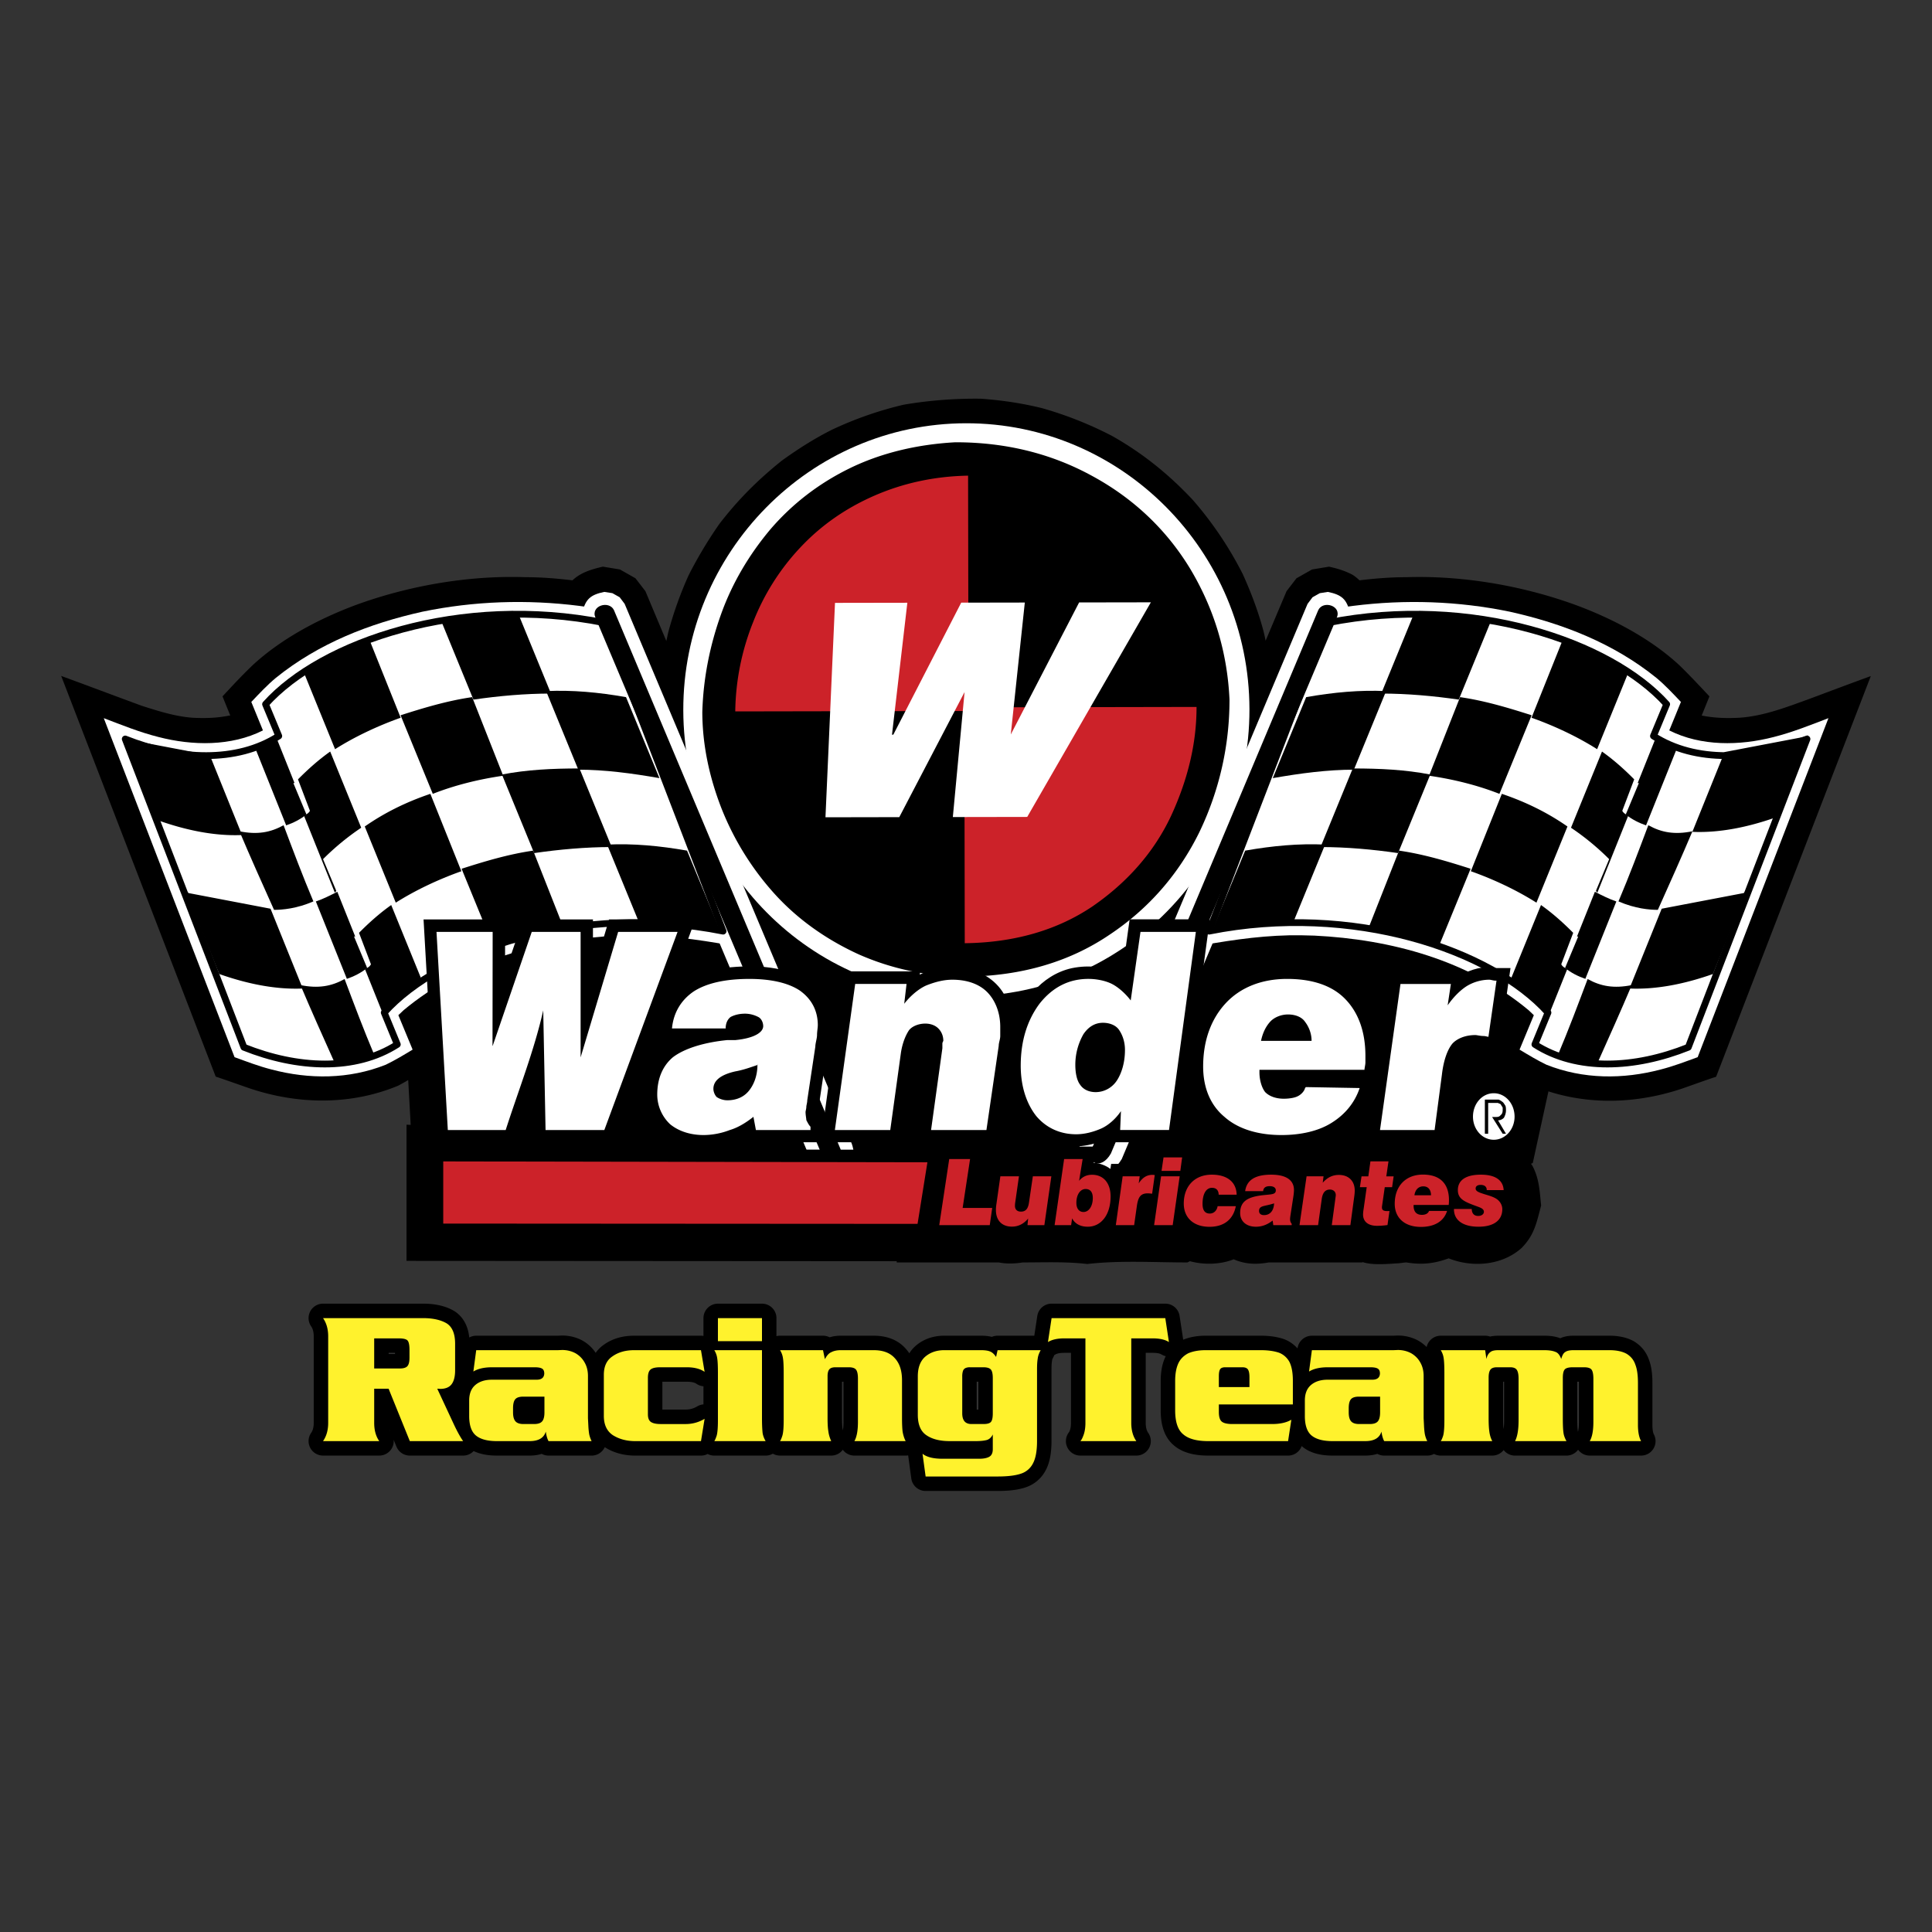
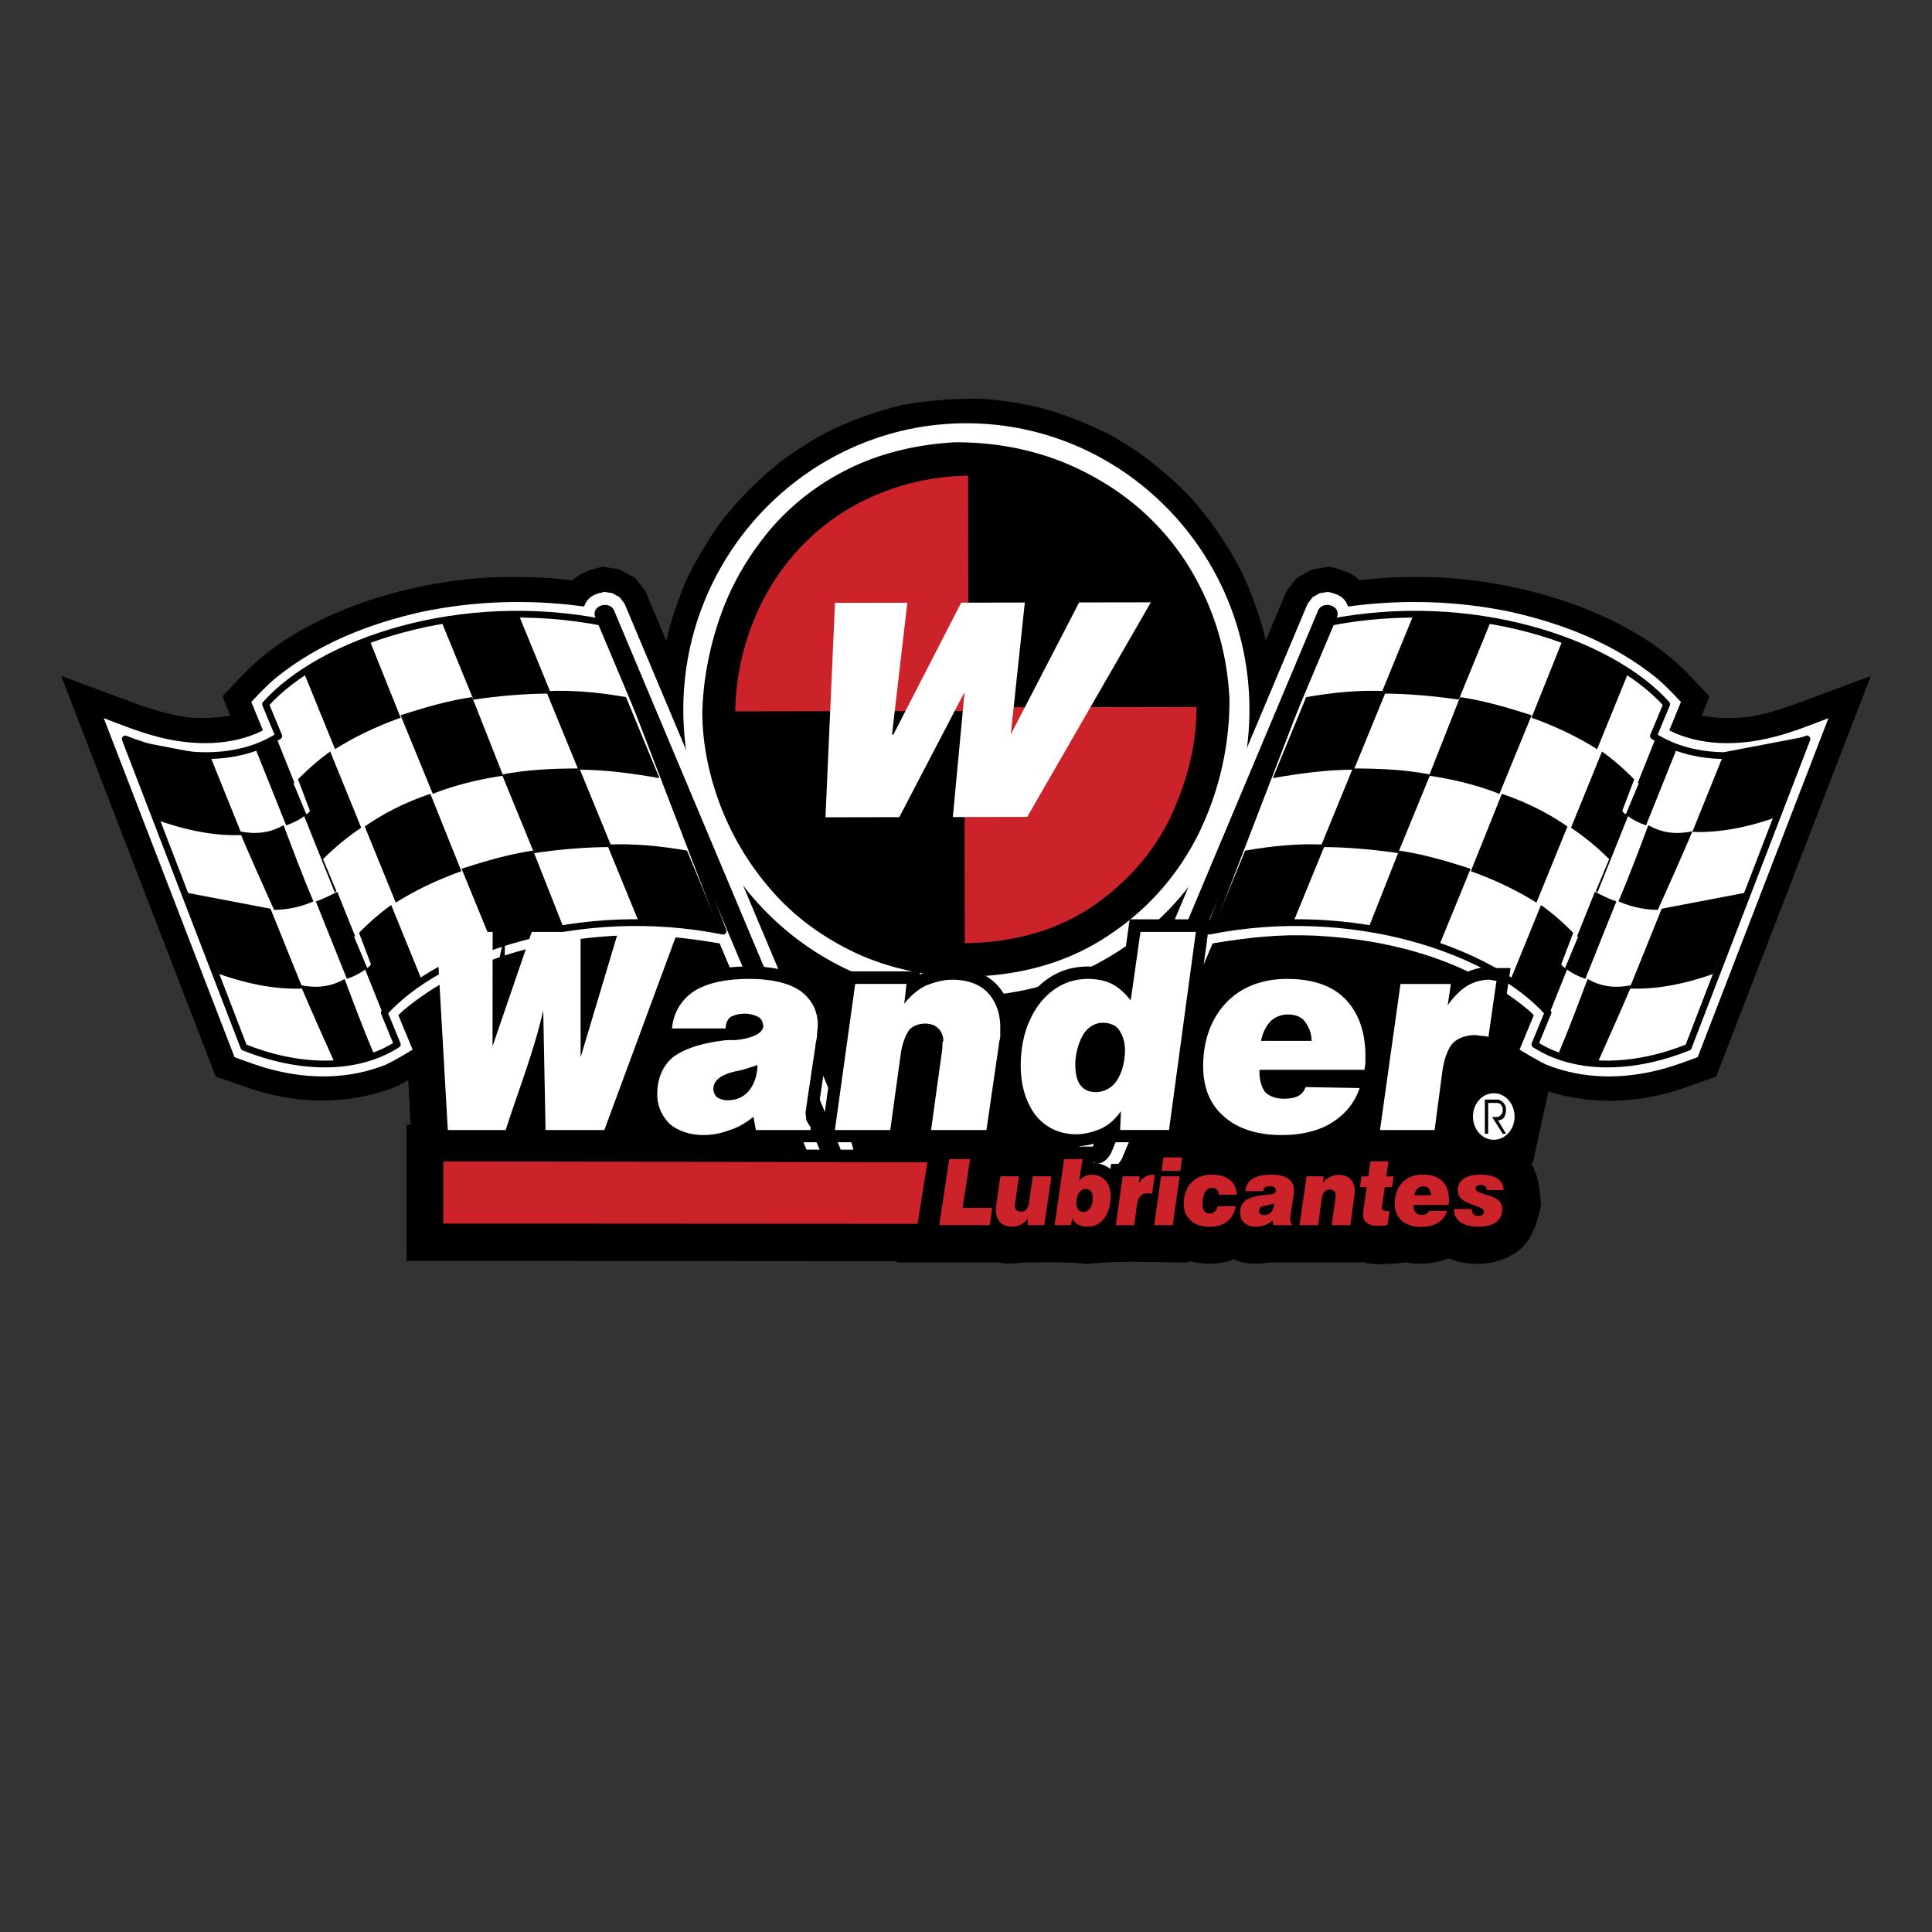
<svg xmlns="http://www.w3.org/2000/svg" width="2500" height="2500" viewBox="0 0 192.756 192.756">
  <rect x="0" y="0" width="192.756" height="192.756" fill="#333333" stroke="none" />
  <path fill-rule="evenodd" clip-rule="evenodd" fill="#fff" fill-opacity="0" d="M0 0h192.756v192.756H0V0z" />
  <path d="M152.754 116.102l.17-.063 1.564-7.153c4.363 1.396 9.037 1.177 13.402-.299 1.068-.376 2.229-.8 3.328-1.16l15.432-39.973c-2.029.737-4.07 1.506-6.084 2.259-2.289.831-4.611 1.741-7.057 1.898-1.238.062-2.43.031-3.637-.204l-.094-.016.773-1.914c-.975-1.036-1.98-2.118-3.002-3.106-2.973-2.761-6.98-4.816-10.773-6.165-5.168-1.82-10.941-2.792-16.436-2.62-1.58 0-3.143.125-4.705.314a4.22 4.22 0 0 0-.682-.549c-.773-.408-1.518-.627-2.352-.815l-1.703.282-1.549.878-.99 1.287-2.09 4.942a15.122 15.122 0 0 0-.201-.926c-.525-1.977-1.238-3.859-2.072-5.71a36.084 36.084 0 0 0-4.984-7.405c-2.414-2.573-5.016-4.675-8.08-6.401a37.14 37.14 0 0 0-6.965-2.761c-2.043-.502-3.992-.785-6.066-.941a42.734 42.734 0 0 0-7.739.596 36.141 36.141 0 0 0-7.12 2.479c-1.764.878-3.436 1.946-5.045 3.106-2.384 1.914-4.365 3.89-6.222 6.306a42.831 42.831 0 0 0-3.065 5.114 37.887 37.887 0 0 0-2.042 5.711c-.062.282-.124.58-.187.862l-2.089-4.973-.991-1.287-1.548-.878-1.703-.282c-1.3.298-2.275.643-3.033 1.365-1.563-.188-3.126-.314-4.705-.314-5.51-.188-11.268.785-16.438 2.604-3.776 1.349-7.8 3.42-10.772 6.181-1.021.973-2.043 2.071-3.002 3.106l.774 1.914h-.093c-1.238.251-2.383.282-3.652.22-1.733-.126-3.405-.659-5.077-1.192-2.662-.973-5.386-2.008-8.048-2.981l15.416 39.973c1.114.376 2.26.784 3.343 1.16 4.829 1.632 10.091 1.727 14.858-.25a22.54 22.54 0 0 0 1.006-.565l.248 4.472-.418-.016v13.585l48.909.032v.125H99.65c.775.156 1.611.125 2.385 0 2.166 0 4.334-.094 6.438.156 3.281-.376 6.656-.156 9.998-.156l.248-.125c1.363.376 3.035.345 4.365-.188 1.176.502 2.26.533 3.498.313h9.316l.062-.031c.93.313 2.414.188 3.375.125.277 0 .742-.094.99-.094 1.516.251 2.754.125 4.209-.408 2.354.941 5.324.722 7.275-1.035 1.27-1.286 1.484-2.479 1.949-4.236-.154-1.506-.186-2.697-.896-4.016a.6.6 0 0 1-.108-.157z" fill-rule="evenodd" clip-rule="evenodd" />
  <path d="M131.146 93.347c7.631.376 15.385 2.447 21.375 7.451l.51.487-1.424 3.436c.883.533 1.766 1.066 2.678 1.506 3.668 1.459 7.631 1.475 11.424.471 1.238-.314 2.461-.784 3.668-1.224l13.047-33.823c-1.811.689-3.592 1.412-5.463 1.882-3.391.878-7.244.941-10.418-.659l1.162-2.84c-.789-.832-1.578-1.679-2.445-2.4-4.271-3.451-9.35-5.428-14.627-6.604-5.154-1.066-10.432-1.239-15.646-.58l-1.395.188-2.043.377-12.83 33.509c3.359-.612 6.5-1.13 9.906-1.208h1.27l1.251.031z" fill-rule="evenodd" clip-rule="evenodd" fill="#fff" />
  <path d="M132.477 62.131l-11.842 30.77c14.346-2.862 28.213 1.89 33.807 8.128l-1.305 3.173c4.209 2.7 9.977 2.417 15.305.284l11.842-30.757c-5.328 2.12-11.109 2.404-15.318-.297l1.318-3.172c-5.595-6.239-19.462-10.99-33.807-8.129z" fill-rule="evenodd" clip-rule="evenodd" fill="#fff" />
  <path d="M107.799 114.103c-.512 1.443-.094 2.902 1.547 3.185 1.191 0 1.965-.675 2.57-1.646l22.611-53.685.154-.815c-.309-1.381-.836-1.805-2.197-2.087l-.805.125-.727.408-.496.659-22.657 53.856z" fill-rule="evenodd" clip-rule="evenodd" fill="#fff" />
  <path d="M131.521 60.876l-22.578 53.709c-.639 1.485.918 2.214 1.891.499l22.539-53.465c.506-1.189-1.373-1.755-1.852-.743zM132.205 84.264l-3.213 7.841c-2.619 0-5.355.362-8.094.844l3.332-8.082c2.739-.482 5.356-.723 7.975-.603zM138.291 68.95l-3.213 7.841c-2.617 0-5.355.362-8.092.844l3.332-8.082c2.737-.483 5.356-.724 7.973-.603z" fill-rule="evenodd" clip-rule="evenodd" />
  <path d="M142.699 77.273l-3.213 7.84c-2.5-.362-5.117-.603-7.736-.603l3.213-7.841c2.738.001 5.236.122 7.736.604zM148.754 61.959l-3.213 7.841c-2.498-.362-5.117-.603-7.734-.603l3.213-7.841c2.736 0 5.236.121 7.734.603z" fill-rule="evenodd" clip-rule="evenodd" />
  <path d="M146.723 86.676l-3.213 7.841c-2.141-.844-4.521-1.447-7.021-1.809l3.094-7.841c2.499.362 4.88 1.085 7.14 1.809zM152.811 71.362l-3.213 7.841c-2.143-.844-4.523-1.447-7.021-1.809l3.094-7.841c2.499.362 4.878 1.086 7.14 1.809zM156.385 82.46l-3.094 7.599c-1.904-1.206-4.166-2.292-6.545-3.137l3.094-7.72c2.498.845 4.64 1.931 6.545 3.258zM162.441 67.146l-3.096 7.6c-1.904-1.207-4.164-2.292-6.545-3.137l3.094-7.721c2.501.845 4.643 1.931 6.547 3.258zM170.904 97.177c-2.738.965-5.594 1.568-8.332 1.447l3.215-7.961 8.211-1.568c.119-.241.596-1.086-3.094 8.082zM156.363 96.688l-3.094 7.72c0-.12-.119-.12-.119-.24l1.309-3.137a25.322 25.322 0 0 0-3.809-3.137l3.096-7.599c1.189.844 2.26 1.809 3.213 2.774l-1.191 3.136c.119.242.357.363.595.483zM162.451 81.375l-3.096 7.72c0-.121-.119-.121-.119-.241l1.311-3.136a25.419 25.419 0 0 0-3.809-3.136l3.094-7.6c1.189.844 2.262 1.81 3.213 2.775l-1.189 3.136c.119.24.357.361.595.482z" fill-rule="evenodd" clip-rule="evenodd" />
  <path d="M161.264 89.939l-3.094 7.72c-.713-.241-1.428-.603-2.023-1.086l1.311-3.136h-.121l1.785-4.463c.714.362 1.429.724 2.142.965zM167.32 74.626l-3.094 7.72c-.715-.242-1.43-.604-2.023-1.086l1.309-3.137h-.119l1.785-4.463c.715.362 1.427.724 2.142.966zM162.801 98.282c-1.785.362-3.094.121-4.404-.603-.951 2.532-1.904 5.066-2.975 7.6 1.666.724 3.094.844 3.928.844 1.189-2.653 2.379-5.308 3.451-7.841zM168.855 82.937c-1.785.362-3.094.121-4.402-.604-.953 2.534-1.904 5.066-2.977 7.6 1.666.723 3.096.844 3.928.844 1.19-2.653 2.381-5.306 3.451-7.84z" fill-rule="evenodd" clip-rule="evenodd" />
  <path d="M132.477 62.131l-11.842 30.77c14.346-2.862 28.213 1.89 33.807 8.128l-1.305 3.173c4.209 2.7 9.977 2.417 15.305.284l11.842-30.757c-5.328 2.12-11.109 2.404-15.318-.297l1.318-3.173c-5.595-6.238-19.462-10.989-33.807-8.128z" fill="none" stroke="#000" stroke-width=".675" stroke-linecap="round" stroke-linejoin="round" stroke-miterlimit="2.613" />
  <path d="M61.629 93.347c-7.63.376-15.385 2.447-21.374 7.451l-.511.487 1.424 3.436c-.882.533-1.764 1.066-2.677 1.506-3.668 1.459-7.63 1.475-11.422.471-1.238-.314-2.461-.784-3.668-1.224L10.353 71.65c1.811.689 3.591 1.412 5.464 1.882 3.39.878 7.244.941 10.417-.659l-1.161-2.84c.79-.832 1.579-1.679 2.446-2.4 4.271-3.451 9.348-5.428 14.626-6.604 5.154-1.066 10.431-1.239 15.647-.58l1.393.188 2.043.377 12.831 33.509c-3.359-.612-6.5-1.13-9.905-1.208h-1.27l-1.255.032z" fill-rule="evenodd" clip-rule="evenodd" fill="#fff" />
  <path d="M60.3 62.131l11.842 30.77c-14.346-2.862-28.213 1.89-33.807 8.128l1.305 3.173c-4.209 2.7-9.977 2.417-15.306.284l-11.84-30.757c5.328 2.12 11.109 2.404 15.318-.297l-1.318-3.172c5.594-6.239 19.46-10.99 33.806-8.129z" fill-rule="evenodd" clip-rule="evenodd" fill="#fff" />
  <path d="M84.979 114.103c.511 1.443.093 2.902-1.548 3.185-1.191 0-1.966-.675-2.569-1.646L58.25 61.956l-.155-.815c.31-1.381.836-1.805 2.198-2.087l.804.125.728.408.496.659 22.658 53.857z" fill-rule="evenodd" clip-rule="evenodd" fill="#fff" />
  <path d="M61.255 60.876l22.578 53.709c.639 1.485-.919 2.214-1.892.499L59.404 61.619c-.506-1.189 1.372-1.755 1.851-.743zM60.573 84.264l3.213 7.841c2.618 0 5.355.362 8.092.844l-3.332-8.082c-2.737-.482-5.356-.723-7.973-.603zM54.485 68.95l3.213 7.841c2.619 0 5.355.362 8.093.844l-3.332-8.082c-2.738-.483-5.355-.724-7.974-.603z" fill-rule="evenodd" clip-rule="evenodd" />
  <path d="M50.078 77.273l3.213 7.84c2.5-.362 5.118-.603 7.736-.603l-3.213-7.841c-2.738.001-5.236.122-7.736.604zM44.022 61.959l3.213 7.841c2.499-.362 5.118-.603 7.736-.603l-3.213-7.841c-2.737 0-5.237.121-7.736.603z" fill-rule="evenodd" clip-rule="evenodd" />
  <path d="M46.053 86.676l3.213 7.841c2.142-.844 4.522-1.447 7.021-1.809l-3.094-7.841c-2.498.362-4.879 1.085-7.14 1.809zM39.966 71.362l3.213 7.841c2.142-.844 4.522-1.447 7.021-1.809l-3.094-7.841c-2.498.362-4.878 1.086-7.14 1.809zM36.392 82.46l3.094 7.599c1.904-1.206 4.166-2.292 6.546-3.137l-3.095-7.72c-2.499.845-4.641 1.931-6.545 3.258zM30.336 67.146l3.094 7.6c1.904-1.207 4.166-2.292 6.546-3.137l-3.095-7.721c-2.499.845-4.641 1.931-6.545 3.258zM21.873 97.177c2.737.965 5.593 1.568 8.331 1.447l-3.213-7.961-8.211-1.568c-.12-.241-.597-1.086 3.093 8.082zM15.817 81.863c2.737.965 5.594 1.568 8.331 1.448l-3.213-7.962-8.211-1.567c-.12-.242-.597-1.087 3.093 8.081zM177.178 81.547c-2.736.964-5.594 1.567-8.33 1.447l3.213-7.961 8.211-1.568c.121-.242.595-1.087-3.094 8.082zM36.414 96.688l3.094 7.72c0-.12.119-.12.119-.24l-1.309-3.137a25.363 25.363 0 0 1 3.808-3.137l-3.094-7.599c-1.19.844-2.261 1.809-3.213 2.774l1.19 3.136c-.119.242-.357.363-.595.483zM30.326 81.375l3.094 7.72c0-.121.119-.121.119-.241l-1.309-3.136a25.359 25.359 0 0 1 3.808-3.136l-3.094-7.6c-1.19.844-2.261 1.81-3.213 2.775l1.19 3.136c-.118.24-.357.361-.595.482z" fill-rule="evenodd" clip-rule="evenodd" />
  <path d="M31.513 89.939l3.094 7.72c.714-.241 1.428-.603 2.023-1.086l-1.31-3.136h.119l-1.785-4.463c-.714.362-1.427.724-2.141.965zM25.457 74.626l3.094 7.72c.714-.242 1.428-.604 2.023-1.086l-1.309-3.137h.119l-1.785-4.463c-.714.362-1.428.724-2.142.966zM29.977 98.282c1.786.362 3.095.121 4.403-.603.952 2.532 1.904 5.066 2.976 7.6-1.667.724-3.094.844-3.927.844-1.191-2.653-2.381-5.308-3.452-7.841zM23.89 82.937c1.785.362 3.094.121 4.403-.604.952 2.534 1.904 5.066 2.975 7.6-1.666.723-3.094.844-3.927.844-1.19-2.653-2.381-5.306-3.451-7.84z" fill-rule="evenodd" clip-rule="evenodd" />
  <path d="M60.3 62.131l11.842 30.77c-14.346-2.862-28.213 1.89-33.807 8.128l1.305 3.173c-4.209 2.7-9.977 2.417-15.306.284l-11.84-30.757c5.328 2.12 11.109 2.404 15.318-.297l-1.318-3.173c5.594-6.238 19.46-10.989 33.806-8.128z" fill="none" stroke="#000" stroke-width=".675" stroke-linecap="round" stroke-linejoin="round" stroke-miterlimit="2.613" />
  <path d="M96.366 42.229c15.556-.027 28.265 12.789 28.292 28.53s-12.639 28.603-28.194 28.63c-15.555.027-28.265-12.789-28.292-28.531-.027-15.74 12.638-28.601 28.194-28.629z" fill-rule="evenodd" clip-rule="evenodd" fill="#fff" />
  <path d="M96.353 46.571c13.194-.023 23.973 10.847 23.997 24.197S109.631 95.027 96.437 95.05c-13.193.023-23.973-10.847-23.996-24.197-.024-13.35 10.719-24.259 23.912-24.282z" fill-rule="evenodd" clip-rule="evenodd" fill="#cc2229" />
  <path d="M96.414 97.438c-3.852.007-7.449-.768-10.739-2.22-3.29-1.504-6.118-3.529-8.383-6.024a28.206 28.206 0 0 1-5.305-8.529c-1.238-3.174-1.911-6.4-1.917-9.629.097-3.384.759-6.665 1.883-9.791 1.125-3.126 2.815-5.94 4.917-8.443 2.153-2.503 4.77-4.538 7.849-6.053 3.08-1.516 6.673-2.407 10.577-2.622 5.033-.009 9.607 1.128 13.67 3.359 4.113 2.232 7.404 5.35 9.773 9.251 2.371 3.952 3.713 8.323 3.928 13.061a30.37 30.37 0 0 1-3.008 13.229c-2.047 4.169-5.072 7.663-9.023 10.273-3.95 2.663-8.726 4.077-14.222 4.138zm.211-26.865l-.039-23.117c-3.339.059-6.471.741-9.346 1.995-2.874 1.255-5.337 2.978-7.388 5.167a23.135 23.135 0 0 0-4.713 7.454 24.785 24.785 0 0 0-1.782 8.906l22.857-.041.04 23.168c4.982-.061 9.244-1.318 12.732-3.667 3.488-2.401 6.154-5.426 7.844-9.021 1.689-3.647 2.557-7.293 2.549-10.886l-22.754.042z" fill-rule="evenodd" clip-rule="evenodd" />
  <path fill-rule="evenodd" clip-rule="evenodd" fill="#fff" d="M83.308 60.149l7.218-.012L88.995 73.3h.13L95.9 60.127l6.346-.011-1.4 13.163 6.818-13.173 7.158-.012-12.336 21.411-7.421.013 1.17-12.47-6.514 12.479-7.364.014.951-21.392zM149.033 109.072c1.154 0 2.076 1.035 2.076 2.337 0 1.27-.922 2.305-2.076 2.305-1.152 0-2.074-1.035-2.074-2.305 0-1.302.922-2.337 2.074-2.337zm-.558.968v3.073h-.33v-3.407H149.527c.133.067.264.134.33.2.133.067.197.201.33.401.064.134.064.334.064.467 0 .268-.064.468-.197.735a.825.825 0 0 1-.592.268l.789 1.336h-.328l-1.055-1.67h.33c.197 0 .395 0 .527-.201.131-.066.197-.268.197-.468v-.267c-.066-.134-.133-.2-.197-.334-.066-.066-.199-.066-.264-.134h-.986v.001z" />
  <path d="M82.076 112.521l2.167-15.609h7.568l-.046.329c2.987-1.505 7.274-.799 8.698 2.525.48 1.036.541 2.149.541 3.264.729-2.98 2.848-5.742 5.914-6.432 1.748-.361 3.467-.156 5.014.705l.773-5.584h8.002l-1.641 12.095c.232-.973.512-1.819.99-2.729 1.703-3.248 4.861-4.581 8.328-4.675 3.838 0 7.025 1.49 8.467 5.224.387 1.287.588 2.558.588 3.922l1.207-8.644h6.406l.682.376c.99-.564 2.383-.988 3.498-.705h1.471l-1.162 8.079c-.805 0-1.609-.016-2.383-.173-1.393.094-1.641.675-1.951 1.93-.4 2.494-.695 5.035-1.02 7.546h-7.926l.805-5.757c-.666 1.851-1.393 3.263-2.986 4.439-2.941 2.274-8.219 2.369-11.438.611-2.662-1.537-3.746-3.828-3.838-6.871l.014-.549-1.129 8.126h-7.213v-.313c-1.732.69-3.342 1.004-5.215.408-3.391-1.083-4.66-4.613-4.66-7.938l-1.145 7.844H91.47l1.315-9.491c0-.878.263-1.177-.82-1.098-.588.22-.728 1.035-.852 1.615l-1.238 8.974H74.397l-.092-.502c-.248 0-1.068.455-1.424.549-2.445.895-5.928.518-7.538-1.726-1.919-2.432-.959-6.637 1.579-8.173l.279-.157.231-.125H65.67c.186-1.82.31-3.186 1.424-4.628 2.012-2.448 5.107-2.793 8.095-2.793 2.956.094 6.082.862 7.274 3.906.479 1.317.355 2.776.092 4.11v.078c-.278 1.883-.557 3.844-.851 5.758-.155.784-.217 1.02.371 1.615v.644h.001zm-31.775-7.483c-.929 3.812-1.719 7.844-2.554 11.687 0-3.906-.17-8.032.062-11.938l.077-.236.016-.141 2.461-11.249v11.515l-.046.204-.016.158zm23.34 3.121l.093-.094c-.372.062-.944.251-1.254.454.434-.015.82-.078 1.161-.36zm-.016-5.679c.154-.031.449-.094.604-.126-.187 0-.434.079-.604.11v.016zm35.025 4.848c.434.737 1.424.282 1.811-.313.48-.974.867-2.667.125-3.624-.373-.188-.789-.142-1.162.094-.975.988-1.022 2.573-.774 3.843zm20.477-4.738c-.232-.235-.975-.125-1.285 0h1.285zm-.016 5.365h-2.059l.031.079.031.062c.295.298 1.656.407 1.92.047l.077-.188z" fill-rule="evenodd" clip-rule="evenodd" />
-   <path d="M53.139 108.66c-.635 1.742-1.223 3.562-1.811 5.318h-7.801l-1.269-22.246h8.125v5.288l1.811-5.288h6.965v5.397l1.609-5.397h8.605l-8.218 22.246h-7.909l-.107-5.318z" fill-rule="evenodd" clip-rule="evenodd" />
  <path d="M44.679 112.742L43.55 92.976h5.603l-.015 11.358.015.016 3.9-11.374h4.875v12.519l3.745-12.519h5.928l-7.306 19.767H54.43l-.232-11.938c-.898 4-2.492 8.032-3.746 11.938h-5.773v-.001zm30.97-6.511c-.557.173-1.377.502-2.275.659-1.455.329-2.198.91-2.198 1.741 0 .329.17.659.325.816.248.172.65.329 1.068.329.898 0 1.625-.329 2.105-.895.496-.58.897-1.49.897-2.651h.078v.001zm-.232 6.511l-.247-1.317c-.728.58-1.548 1.082-2.354 1.317a7.369 7.369 0 0 1-2.615.502c-1.377 0-2.508-.408-3.328-1.066a4.073 4.073 0 0 1-1.3-2.966c0-1.646.573-2.886 1.548-3.718 1.053-.815 2.925-1.475 5.448-1.726h.805c1.796-.173 2.771-.737 2.771-1.396 0-.329-.17-.753-.496-.909a2.888 2.888 0 0 0-1.3-.329c-.65 0-1.129.156-1.455.329-.325.251-.495.658-.495 1.145h-5.355c.154-1.646.975-2.887 2.182-3.702 1.301-.831 3.174-1.239 5.542-1.239 2.182 0 3.9.408 5.03 1.161 1.145.815 1.795 1.977 1.795 3.451 0 .251-.078.659-.078.988s-.17.832-.17 1.161l-.805 5.35c0 .251-.093.502-.093.658 0 .173-.077.424-.077.502 0 .33.077.659.077.816.093.173.248.502.417.658v.33h-5.447zm7.879 0l2.027-14.573h5.123l-.232 1.976c.65-.831 1.455-1.49 2.182-1.819.82-.329 1.718-.581 2.616-.581 1.456 0 2.678.425 3.482 1.239.82.832 1.301 2.071 1.301 3.468v.909c0 .33-.154.659-.154.989l-1.225 8.393h-5.524l1.129-8.158v-.485c0-.079.093-.251.093-.251 0-.487-.17-.91-.496-1.24-.325-.329-.805-.486-1.3-.486-.65 0-1.3.251-1.625.659-.325.486-.65 1.239-.805 2.228l-1.068 7.734h-5.524v-.002zm26.745-10.699c-.807 0-1.455.408-1.951 1.145a6.173 6.173 0 0 0-.805 3.044c0 .832.154 1.569.48 1.992.324.486.896.737 1.547.737.82 0 1.625-.407 2.121-1.16.48-.737.805-1.805.805-3.044 0-.831-.248-1.49-.572-1.977-.326-.502-.975-.737-1.625-.737zm1.717 10.699l.078-1.883c-.496.737-1.223 1.396-1.951 1.727-.742.328-1.625.58-2.521.58-1.625 0-3.004-.659-3.979-1.82-.975-1.239-1.547-2.965-1.547-5.02 0-2.479.65-4.534 1.873-6.182 1.299-1.646 2.924-2.479 4.875-2.479.805 0 1.701.173 2.352.503.65.329 1.377.987 1.873 1.646l.975-6.84h5.525l-2.678 19.767h-4.875v.001zm14.146-8.894h4.953c0-.816-.326-1.476-.65-1.898-.324-.486-.975-.737-1.703-.737-.648 0-1.299.251-1.717.658-.48.502-.805 1.161-.975 1.978h.092v-.001zm4.381 4.611l5.369.095c-.494 1.475-1.469 2.636-2.77 3.451-1.299.831-3.08 1.239-5.029 1.239-2.445 0-4.396-.658-5.695-1.819-1.379-1.146-2.121-2.871-2.121-5.021 0-2.636.82-4.785 2.275-6.338 1.471-1.568 3.59-2.4 6.098-2.4 2.523 0 4.473.659 5.773 1.977 1.299 1.318 2.043 3.216 2.043 5.695v.658c0 .235-.094.564-.094.737h-10.479v.251c0 .816.248 1.569.574 1.977.402.408 1.053.659 1.857.659.494 0 1.066-.078 1.393-.251.324-.157.648-.486.727-.815l.079-.095zm7.399 4.283l2.043-14.573h5.029l-.324 2.133c.572-.816 1.223-1.475 1.873-1.897a4.372 4.372 0 0 1 2.275-.66c.17 0 .402.095.648.095h.078l-.805 5.601c-.078 0-.326-.079-.496-.079-.324 0-.65-.094-.805-.094-.975 0-1.795.329-2.275.832-.494.58-.896 1.646-1.066 3.121l-.729 5.522h-5.446v-.001z" fill-rule="evenodd" clip-rule="evenodd" fill="#fff" />
  <path d="M98.246 119.292l.449-3.169h6.098l.248-1.726h4.303l-.232 1.615c.51 0 1.268.282 1.672.612l.076-.502h3.08l.062.031c.186-.062.48-.126.666-.157l.262-1.741h4.35l-.28 1.852.031.016-.031.204c1.549-.519 3.451-.55 4.691.705.943-1.271 4.209-1.38 5.432-.455l.062-.454h2.908c.389.078.512-.031.883-.079.559-.078 1.191-.047 1.719.173l.016-.094h.65l.186-1.475h4.332l-.215 1.475h.711l-.016.109c1.285-.471 3.467-.313 4.365.832.232-.706 2.012-1.036 2.553-1.099 1.889 0 3.312.502 3.824 2.479l.154 1.616h-.355c.418 1.977-.977 3.342-2.818 3.529-1.176.157-2.676-.062-3.543-.941-1.348 1.178-3.529 1.271-5.062.439l-.061.502c-1.084 0-2.787.251-3.699-.36l-.031.251h-8.96c-.373-.125-.789.142-1.207.142-.852.109-1.766-.22-2.385-.785-.34.345-1.068.565-1.516.69-1.131.235-2.678.062-3.576-.69l-.094.644h-8.11l.016-.109c-.883.298-1.656.313-2.553.094l-.496.016H102.1l-.094-.062c-.727.172-1.531.345-2.26-.016l-.014.078H92.24l1.347-9.083h4.565l-.758 4.895h.852v-.002z" fill-rule="evenodd" clip-rule="evenodd" />
  <path fill-rule="evenodd" clip-rule="evenodd" fill="#cc2229" d="M93.708 122.232h5.04l.244-1.714h-2.949l.742-4.88h-2.081l-.996 6.594zM102.514 122.232h1.682l.697-4.87h-1.846l-.389 2.65c-.092.587-.326.872-.797.872-.381 0-.598-.211-.598-.578 0-.119.01-.229.027-.34l.371-2.604h-1.855l-.416 2.926a3.59 3.59 0 0 0-.027.432c0 1.045.598 1.661 1.602 1.661.625 0 1.186-.276 1.611-.809l-.062.66zM105.219 122.232h1.646l.1-.679c.281.542.824.837 1.557.837 1.33 0 2.281-1.176 2.281-3.02 0-1.349-.725-2.164-1.846-2.164-.562 0-.979.22-1.295.604l.354-2.174h-1.848l-.949 6.596zm3.095-3.604c.461 0 .715.312.715.899 0 .834-.408 1.394-.924 1.394-.443 0-.715-.339-.715-.917.001-.835.399-1.376.924-1.376zM111.326 122.232h1.828l.264-1.861c.127-.908.352-1.312 1.104-1.312.1 0 .234.018.426.036l.262-1.861c-.082-.01-.154-.019-.234-.019-.562 0-.996.275-1.367.853l.1-.706h-1.701l-.682 4.87zM115.146 122.232H117l.697-4.87h-1.855l-.696 4.87zm.741-5.411h1.875l.18-1.349h-1.855l-.2 1.349zM121.48 120.344c-.072.449-.389.733-.779.733-.479 0-.723-.321-.723-.963 0-1.009.361-1.605.941-1.605.424 0 .66.238.668.688h1.793c-.027-1.248-.924-2-2.48-2-1.701 0-2.795 1.146-2.795 2.88 0 1.395.949 2.322 2.568 2.322 1.439 0 2.363-.727 2.625-2.056h-1.818v.001zM127.037 122.232h1.836v-.128a.707.707 0 0 1-.162-.486c0-.092.018-.229.045-.403l.271-1.762c.055-.339.072-.586.072-.725 0-.98-.77-1.531-2.271-1.531-1.592 0-2.443.532-2.598 1.642h1.793c.035-.339.244-.495.66-.495.389 0 .605.165.605.413 0 .412-.389.395-1.186.477-1.619.165-2.371.614-2.371 1.798 0 .798.598 1.359 1.576 1.359.588 0 1.139-.203 1.664-.616l.066.457zm.08-2.173c-.035.762-.424 1.174-1.014 1.174-.307 0-.488-.164-.488-.403 0-.578.535-.45 1.502-.771zM129.652 122.232h1.854l.363-2.596c.09-.642.344-.953.814-.953.361 0 .588.229.588.55 0 .056-.01.129-.027.248l-.371 2.751h1.855l.379-2.807c.037-.247.055-.468.055-.642 0-.954-.605-1.56-1.584-1.56-.633 0-1.148.257-1.609.779l.08-.642h-1.691l-.706 4.872zM138.43 122.224l.199-1.403c-.082.009-.154.009-.227.009-.371 0-.525-.101-.525-.366 0-.046 0-.092.01-.138l.271-1.881h.732l.154-1.082h-.732l.217-1.495h-1.801l-.209 1.495h-.678l-.164 1.082h.68l-.309 2.184a3.788 3.788 0 0 0-.055.541c0 .706.498 1.13 1.404 1.13a7.98 7.98 0 0 0 1.033-.076zM142.574 120.812c-.082.247-.336.394-.707.394-.543 0-.832-.312-.832-.907v-.083h3.502a4.36 4.36 0 0 0 .027-.477c0-1.66-.904-2.55-2.598-2.55-1.701 0-2.814 1.128-2.814 2.916 0 1.386.969 2.304 2.615 2.304 1.377 0 2.299-.579 2.607-1.597h-1.8zm-1.457-1.56c.082-.568.416-.89.887-.89.479 0 .76.321.77.89h-1.657zM145.062 120.618v.037c0 1.073.877 1.735 2.453 1.735 1.529 0 2.369-.653 2.369-1.744 0-.432-.244-.845-.66-1.083-.398-.229-.842-.321-1.275-.468-.488-.156-.725-.275-.725-.522 0-.22.182-.357.498-.357.381 0 .607.183.607.485v.037h1.691c-.055-1-.842-1.541-2.271-1.541-1.502 0-2.299.551-2.299 1.541 0 .936.742 1.192 2.018 1.66.391.138.58.275.58.504 0 .229-.227.413-.57.413-.408 0-.633-.247-.643-.697h-1.773z" />
  <path fill-rule="evenodd" clip-rule="evenodd" d="M43.025 114.641v8.675l49.574.032 1.393-8.629-50.967-.078z" />
  <path fill-rule="evenodd" clip-rule="evenodd" fill="#cc2229" d="M92.528 115.963l-48.306-.088v6.202l47.323.029.983-6.143z" />
-   <path d="M46.206 143.781h-5.318l-2.118-5.229h-1.437v3.404c0 .739.169 1.346.505 1.824h-5.609c.342-.49.514-1.098.514-1.824v-8.623c0-.727-.172-1.334-.514-1.824H42.2c.992 0 1.785.178 2.375.53.557.359.832 1.037.832 2.03v2.631c0 .626-.115 1.089-.345 1.396-.23.315-.617.475-1.162.475a1.558 1.558 0 0 0-.124-.015c-.039-.004-.091-.004-.151-.004l1.658 3.558c.333.708.638 1.263.923 1.671zm-5.352-8.319v-.79c0-.473-.063-.782-.191-.927-.127-.144-.423-.215-.883-.215h-2.447v3.002h2.58c.348 0 .593-.076.732-.229s.209-.433.209-.841zm18.17 8.319h-4.296c-.125-.227-.218-.546-.275-.95-.191.635-.727.95-1.612.95h-3.274c-.926 0-1.618-.184-2.072-.549-.457-.371-.684-1.024-.684-1.956v-1.546c0-.689.208-1.211.629-1.563.408-.341.956-.513 1.64-.513h4.459c.49 0 .745-.205.763-.615 0-.242-.073-.408-.221-.494-.148-.089-.394-.132-.735-.132h-4.248c-.787 0-1.41.141-1.87.426l.284-2.131h8.135l.436-.019c.49 0 .938.11 1.346.331.396.233.696.543.905.927.218.383.327.827.327 1.336v4.217l.036.699c.012.307.04.607.088.898.048.224.127.452.239.684zm-4.705-2.867v-1.572h-2.097c-.396 0-.666.085-.814.26-.148.176-.221.476-.221.902v.41c0 .411.079.706.239.89.16.181.423.272.795.272h1.071c.381 0 .65-.089.799-.267.153-.174.228-.475.228-.895zm15.98.641l-.363 2.227h-6.55c-.859 0-1.604-.196-2.236-.592-.602-.401-.905-1.045-.905-1.932v-4.097c0-.847.291-1.46.869-1.843.581-.408 1.295-.61 2.145-.61h6.677l.363 2.162c-.436-.304-1.032-.457-1.779-.457h-2.647c-.46 0-.781.073-.962.221-.179.147-.269.423-.269.834v3.646c0 .371.103.626.308.761.209.135.529.202.965.202h2.499a3.65 3.65 0 0 0 1.885-.522zm5.724-7.745h-4.396v-2.3h4.396v2.3zm.363 9.971h-5.122c.051-.055.133-.236.239-.549.082-.291.124-.801.124-1.527v-4.716c0-.699-.024-1.192-.07-1.472a2.005 2.005 0 0 0-.293-.81h4.759v6.792c0 .592.021 1.082.063 1.472.039.258.14.528.3.81zm13.97 0h-5.113c.236-.414.354-1.052.354-1.916v-4.327c0-.426-.063-.72-.188-.883s-.369-.242-.735-.242h-1.319c-.296 0-.502.07-.617.212-.115.141-.172.364-.172.671v4.201c0 .576.027 1.009.079 1.303.036.308.13.635.284.981h-5.104c.07-.095.151-.285.239-.567.082-.291.124-.794.124-1.509v-4.716c0-.699-.024-1.192-.07-1.472a2.005 2.005 0 0 0-.293-.81h4.287l.188.901c.185-.361.393-.595.629-.695.261-.139.584-.206.965-.206h3.271c.935 0 1.633.264 2.103.791.484.515.726 1.251.726 2.211v3.79c0 .527.018.96.055 1.304.056.359.159.684.307.978zm13.472-9.073c-.166.301-.264.573-.293.828-.045.261-.07.626-.07 1.085v7.16c0 .969-.133 1.705-.398 2.208a2.044 2.044 0 0 1-1.217 1.042c-.553.188-1.328.279-2.324.279H92.35l-.309-2.269c.417.334 1.077.499 1.979.499h3.673c.443 0 .779-.067 1.014-.202.229-.132.344-.386.344-.754v-1.469c-.143.294-.344.481-.611.558-.271.07-.629.107-1.074.107h-2.619c-.975 0-1.752-.196-2.324-.592-.569-.383-.853-1.063-.853-2.039v-3.826c0-.854.233-1.497.702-1.933.514-.457 1.164-.684 1.951-.684h3.63c.42 0 .732.046.932.135.205.077.406.258.594.543l.15-.678h4.299v.002zm-4.777 6.298v-3.504c0-.439-.066-.73-.203-.874-.135-.145-.381-.215-.738-.215h-1.345a1 1 0 0 0-.46.089.504.504 0 0 0-.236.295 1.808 1.808 0 0 0-.066.552v3.657c0 .715.305 1.07.914 1.07h1.213c.371 0 .619-.07.74-.215.12-.143.181-.428.181-.855zm17.574-7.108c-.385-.245-.922-.368-1.613-.368h-2.145v8.427c0 .736.17 1.346.506 1.824h-5.584c.111-.113.223-.334.338-.665.111-.328.166-.715.166-1.159v-8.427h-2.127c-.67 0-1.209.123-1.611.368l.363-2.389h11.344l.363 2.389zm12.365 6.225h-7.385v.752c0 .49.102.812.305.969s.551.232 1.041.232h3.967c.795 0 1.436-.144 1.92-.429l-.326 2.134h-7.969c-1.146 0-1.979-.227-2.498-.684-.533-.436-.799-1.232-.799-2.389v-2.929c0-.714.105-1.3.32-1.763.199-.427.529-.758.982-.997.482-.208 1.062-.312 1.746-.312h5.494c.721 0 1.33.086 1.834.258a2.01 2.01 0 0 1 1.037.938c.221.46.33 1.076.33 1.843v2.377h.001zm-4.332-1.732v-.984c0-.361-.049-.616-.146-.767-.096-.149-.283-.227-.559-.227h-1.713c-.254 0-.424.067-.508.199-.086.132-.127.362-.127.687v1.092h3.053zm17.74 5.39h-4.297c-.123-.227-.217-.546-.275-.95-.189.635-.727.95-1.611.95h-3.273c-.926 0-1.619-.184-2.072-.549-.457-.371-.684-1.024-.684-1.956v-1.546c0-.689.207-1.211.629-1.563.408-.341.955-.513 1.639-.513h4.459c.49 0 .744-.205.764-.615 0-.242-.072-.408-.221-.494-.148-.089-.395-.132-.736-.132h-4.246c-.787 0-1.41.141-1.871.426l.285-2.131h8.135l.436-.019c.49 0 .938.11 1.346.331.396.233.697.543.906.927.217.383.326.827.326 1.336v4.217l.035.699c.014.307.039.607.088.898.047.224.125.452.238.684zm-4.705-2.867v-1.572h-2.096c-.396 0-.666.085-.814.26-.148.176-.221.476-.221.902v.41c0 .411.078.706.238.89.16.181.424.272.797.272h1.07c.381 0 .65-.089.799-.267.151-.174.227-.475.227-.895zm26.039 2.867h-5.123c.242-.408.363-1.046.363-1.916v-4.293c0-.436-.057-.739-.172-.908-.115-.168-.371-.251-.768-.251h-1.107c-.408 0-.678.07-.809.215-.129.144-.193.429-.193.855v4.014c0 .689.023 1.181.07 1.475.029.233.127.503.293.81h-5.131c.236-.45.354-1.144.354-2.079v-4.146c0-.407-.057-.702-.172-.877-.115-.178-.336-.267-.662-.267h-1.32c-.32 0-.537.079-.656.239-.117.159-.178.42-.178.785v4.06c0 .564.023.996.068 1.303.043.362.141.688.295.981h-5.141c.057-.061.139-.236.238-.53.082-.276.125-.791.125-1.546v-4.716c0-.699-.025-1.192-.07-1.472a1.99 1.99 0 0 0-.293-.81h4.432l.125.883c.068-.328.201-.558.398-.695.145-.126.412-.188.797-.188h4.559c.484 0 .859.056 1.125.169.254.082.447.322.584.714.098-.361.227-.595.398-.695.168-.126.445-.188.832-.188h3.574c.713 0 1.291.123 1.727.365.428.264.715.625.869 1.089.172.438.256 1.045.256 1.824v4.179c.001.689.104 1.229.313 1.617z" fill="none" stroke="#000" stroke-width="2.886" stroke-linecap="round" stroke-linejoin="round" stroke-miterlimit="2.613" />
-   <path d="M46.206 143.781h-5.318l-2.118-5.229h-1.437v3.404c0 .739.169 1.346.505 1.824h-5.609c.342-.49.514-1.098.514-1.824v-8.623c0-.727-.172-1.334-.514-1.824H42.2c.992 0 1.785.178 2.375.53.557.359.832 1.037.832 2.03v2.631c0 .626-.115 1.089-.345 1.396-.23.315-.617.475-1.162.475a1.558 1.558 0 0 0-.124-.015c-.039-.004-.091-.004-.151-.004l1.658 3.558c.333.708.638 1.263.923 1.671zm-5.352-8.319v-.79c0-.473-.063-.782-.191-.927-.127-.144-.423-.215-.883-.215h-2.447v3.002h2.58c.348 0 .593-.076.732-.229s.209-.433.209-.841zM59.024 143.781h-4.296c-.125-.227-.218-.546-.275-.95-.191.635-.727.95-1.612.95h-3.274c-.926 0-1.618-.184-2.072-.549-.457-.371-.684-1.024-.684-1.956v-1.546c0-.689.208-1.211.629-1.563.408-.341.956-.513 1.64-.513h4.459c.49 0 .745-.205.763-.615 0-.242-.073-.408-.221-.494-.148-.089-.394-.132-.735-.132h-4.248c-.787 0-1.41.141-1.87.426l.284-2.131h8.135l.436-.019c.49 0 .938.11 1.346.331.396.233.696.543.905.927.218.383.327.827.327 1.336v4.217l.036.699c.012.307.04.607.088.898.048.224.127.452.239.684zm-4.705-2.867v-1.572h-2.097c-.396 0-.666.086-.814.26-.148.176-.221.476-.221.902v.41c0 .411.079.706.239.89.16.181.423.272.795.272h1.071c.381 0 .65-.089.799-.267.153-.174.228-.475.228-.895zM70.299 141.555l-.363 2.227h-6.55c-.859 0-1.604-.196-2.236-.592-.602-.401-.905-1.045-.905-1.932v-4.097c0-.847.291-1.46.869-1.843.581-.408 1.295-.61 2.145-.61h6.677l.363 2.162c-.436-.304-1.032-.457-1.779-.457h-2.647c-.46 0-.781.073-.962.221-.179.147-.269.423-.269.834v3.646c0 .371.103.626.308.761.209.135.529.202.965.202h2.499a3.64 3.64 0 0 0 1.885-.522zM76.023 133.81h-4.396v-2.3h4.396v2.3zm.363 9.971h-5.122c.051-.055.133-.236.239-.549.082-.291.124-.8.124-1.527v-4.716c0-.699-.024-1.192-.07-1.472a2.005 2.005 0 0 0-.293-.81h4.759v6.792c0 .592.021 1.082.063 1.472.039.258.14.528.3.81zM90.356 143.781h-5.113c.236-.414.354-1.052.354-1.916v-4.327c0-.426-.063-.72-.188-.883s-.369-.242-.735-.242h-1.319c-.296 0-.502.07-.617.212-.115.141-.172.364-.172.671v4.201c0 .576.027 1.009.079 1.303.036.308.13.635.284.981h-5.104c.07-.095.151-.285.239-.567.082-.291.124-.794.124-1.509v-4.716c0-.699-.024-1.192-.07-1.472a2.005 2.005 0 0 0-.293-.81h4.287l.188.901c.185-.361.393-.595.629-.695.261-.139.584-.206.965-.206h3.271c.935 0 1.633.264 2.103.791.484.516.726 1.251.726 2.211v3.79c0 .527.018.96.055 1.304.056.359.159.684.307.978zM103.828 134.708c-.166.301-.264.573-.293.828-.045.261-.07.626-.07 1.085v7.16c0 .969-.133 1.705-.398 2.208a2.044 2.044 0 0 1-1.217 1.042c-.553.188-1.328.279-2.324.279H92.35l-.309-2.269c.417.334 1.077.499 1.979.499h3.673c.443 0 .779-.067 1.014-.202.229-.132.344-.386.344-.754v-1.469c-.143.294-.344.481-.611.558-.271.07-.629.107-1.074.107h-2.619c-.975 0-1.752-.196-2.324-.592-.569-.383-.853-1.063-.853-2.039v-3.826c0-.854.233-1.497.702-1.933.514-.457 1.164-.684 1.951-.684h3.63c.42 0 .732.046.932.135.205.077.406.258.594.543l.15-.678h4.299v.002zm-4.777 6.298v-3.504c0-.439-.066-.73-.203-.874-.135-.145-.381-.215-.738-.215h-1.345a1 1 0 0 0-.46.089.504.504 0 0 0-.236.295 1.808 1.808 0 0 0-.066.552v3.657c0 .715.305 1.07.914 1.07h1.213c.371 0 .619-.07.74-.215.12-.143.181-.428.181-.855zM116.625 133.898c-.385-.245-.922-.368-1.613-.368h-2.145v8.427c0 .736.17 1.346.506 1.824h-5.584c.111-.113.223-.334.338-.665.111-.328.166-.715.166-1.159v-8.427h-2.127c-.67 0-1.209.123-1.611.368l.363-2.389h11.344l.363 2.389zM128.99 140.123h-7.385v.752c0 .49.102.812.305.969s.551.232 1.041.232h3.967c.795 0 1.436-.144 1.92-.429l-.326 2.134h-7.969c-1.146 0-1.979-.227-2.498-.684-.533-.436-.799-1.232-.799-2.389v-2.929c0-.714.105-1.3.32-1.763.199-.427.529-.758.982-.997.482-.208 1.062-.312 1.746-.312h5.494c.721 0 1.33.086 1.834.258a2.01 2.01 0 0 1 1.037.938c.221.46.33 1.076.33 1.843v2.377h.001zm-4.332-1.732v-.984c0-.361-.049-.616-.146-.767-.096-.149-.283-.227-.559-.227h-1.713c-.254 0-.424.067-.508.199-.086.132-.127.362-.127.687v1.092h3.053zM142.398 143.781h-4.297c-.123-.227-.217-.546-.275-.95-.189.635-.727.95-1.611.95h-3.273c-.926 0-1.619-.184-2.072-.549-.457-.371-.684-1.024-.684-1.956v-1.546c0-.689.207-1.211.629-1.563.408-.341.955-.513 1.639-.513h4.459c.49 0 .744-.205.764-.615 0-.242-.072-.408-.221-.494-.148-.089-.395-.132-.736-.132h-4.246c-.787 0-1.41.141-1.871.426l.285-2.131h8.135l.436-.019c.49 0 .938.11 1.346.331.396.233.697.543.906.927.217.383.326.827.326 1.336v4.217l.035.699c.012.307.039.607.088.898.047.224.125.452.238.684zm-4.705-2.867v-1.572h-2.096c-.396 0-.666.086-.814.26-.148.176-.221.476-.221.902v.41c0 .411.078.706.238.89.16.181.424.272.797.272h1.07c.381 0 .65-.089.799-.267.151-.174.227-.475.227-.895zM163.732 143.781h-5.123c.242-.408.363-1.045.363-1.916v-4.293c0-.436-.057-.739-.172-.908-.115-.168-.371-.251-.768-.251h-1.107c-.408 0-.678.07-.809.215-.129.144-.193.429-.193.855v4.014c0 .689.023 1.181.07 1.475.029.233.127.503.293.81h-5.131c.236-.45.354-1.144.354-2.079v-4.146c0-.408-.057-.702-.172-.877-.115-.178-.336-.267-.662-.267h-1.32c-.32 0-.537.079-.656.239-.117.159-.178.42-.178.785v4.06c0 .564.023.996.068 1.303.043.362.141.688.295.981h-5.141c.057-.061.139-.236.238-.53.082-.276.125-.791.125-1.546v-4.716c0-.699-.025-1.192-.07-1.472a1.99 1.99 0 0 0-.293-.81h4.432l.125.883c.068-.328.201-.558.398-.695.145-.126.412-.188.795-.188h4.561c.484 0 .859.056 1.125.169.254.082.447.322.584.714.098-.361.227-.595.398-.695.168-.126.445-.188.832-.188h3.574c.713 0 1.291.123 1.727.365.428.264.715.625.869 1.089.172.438.256 1.045.256 1.824v4.179c.001.689.104 1.229.313 1.617z" fill-rule="evenodd" clip-rule="evenodd" fill="#fff22d" />
</svg>